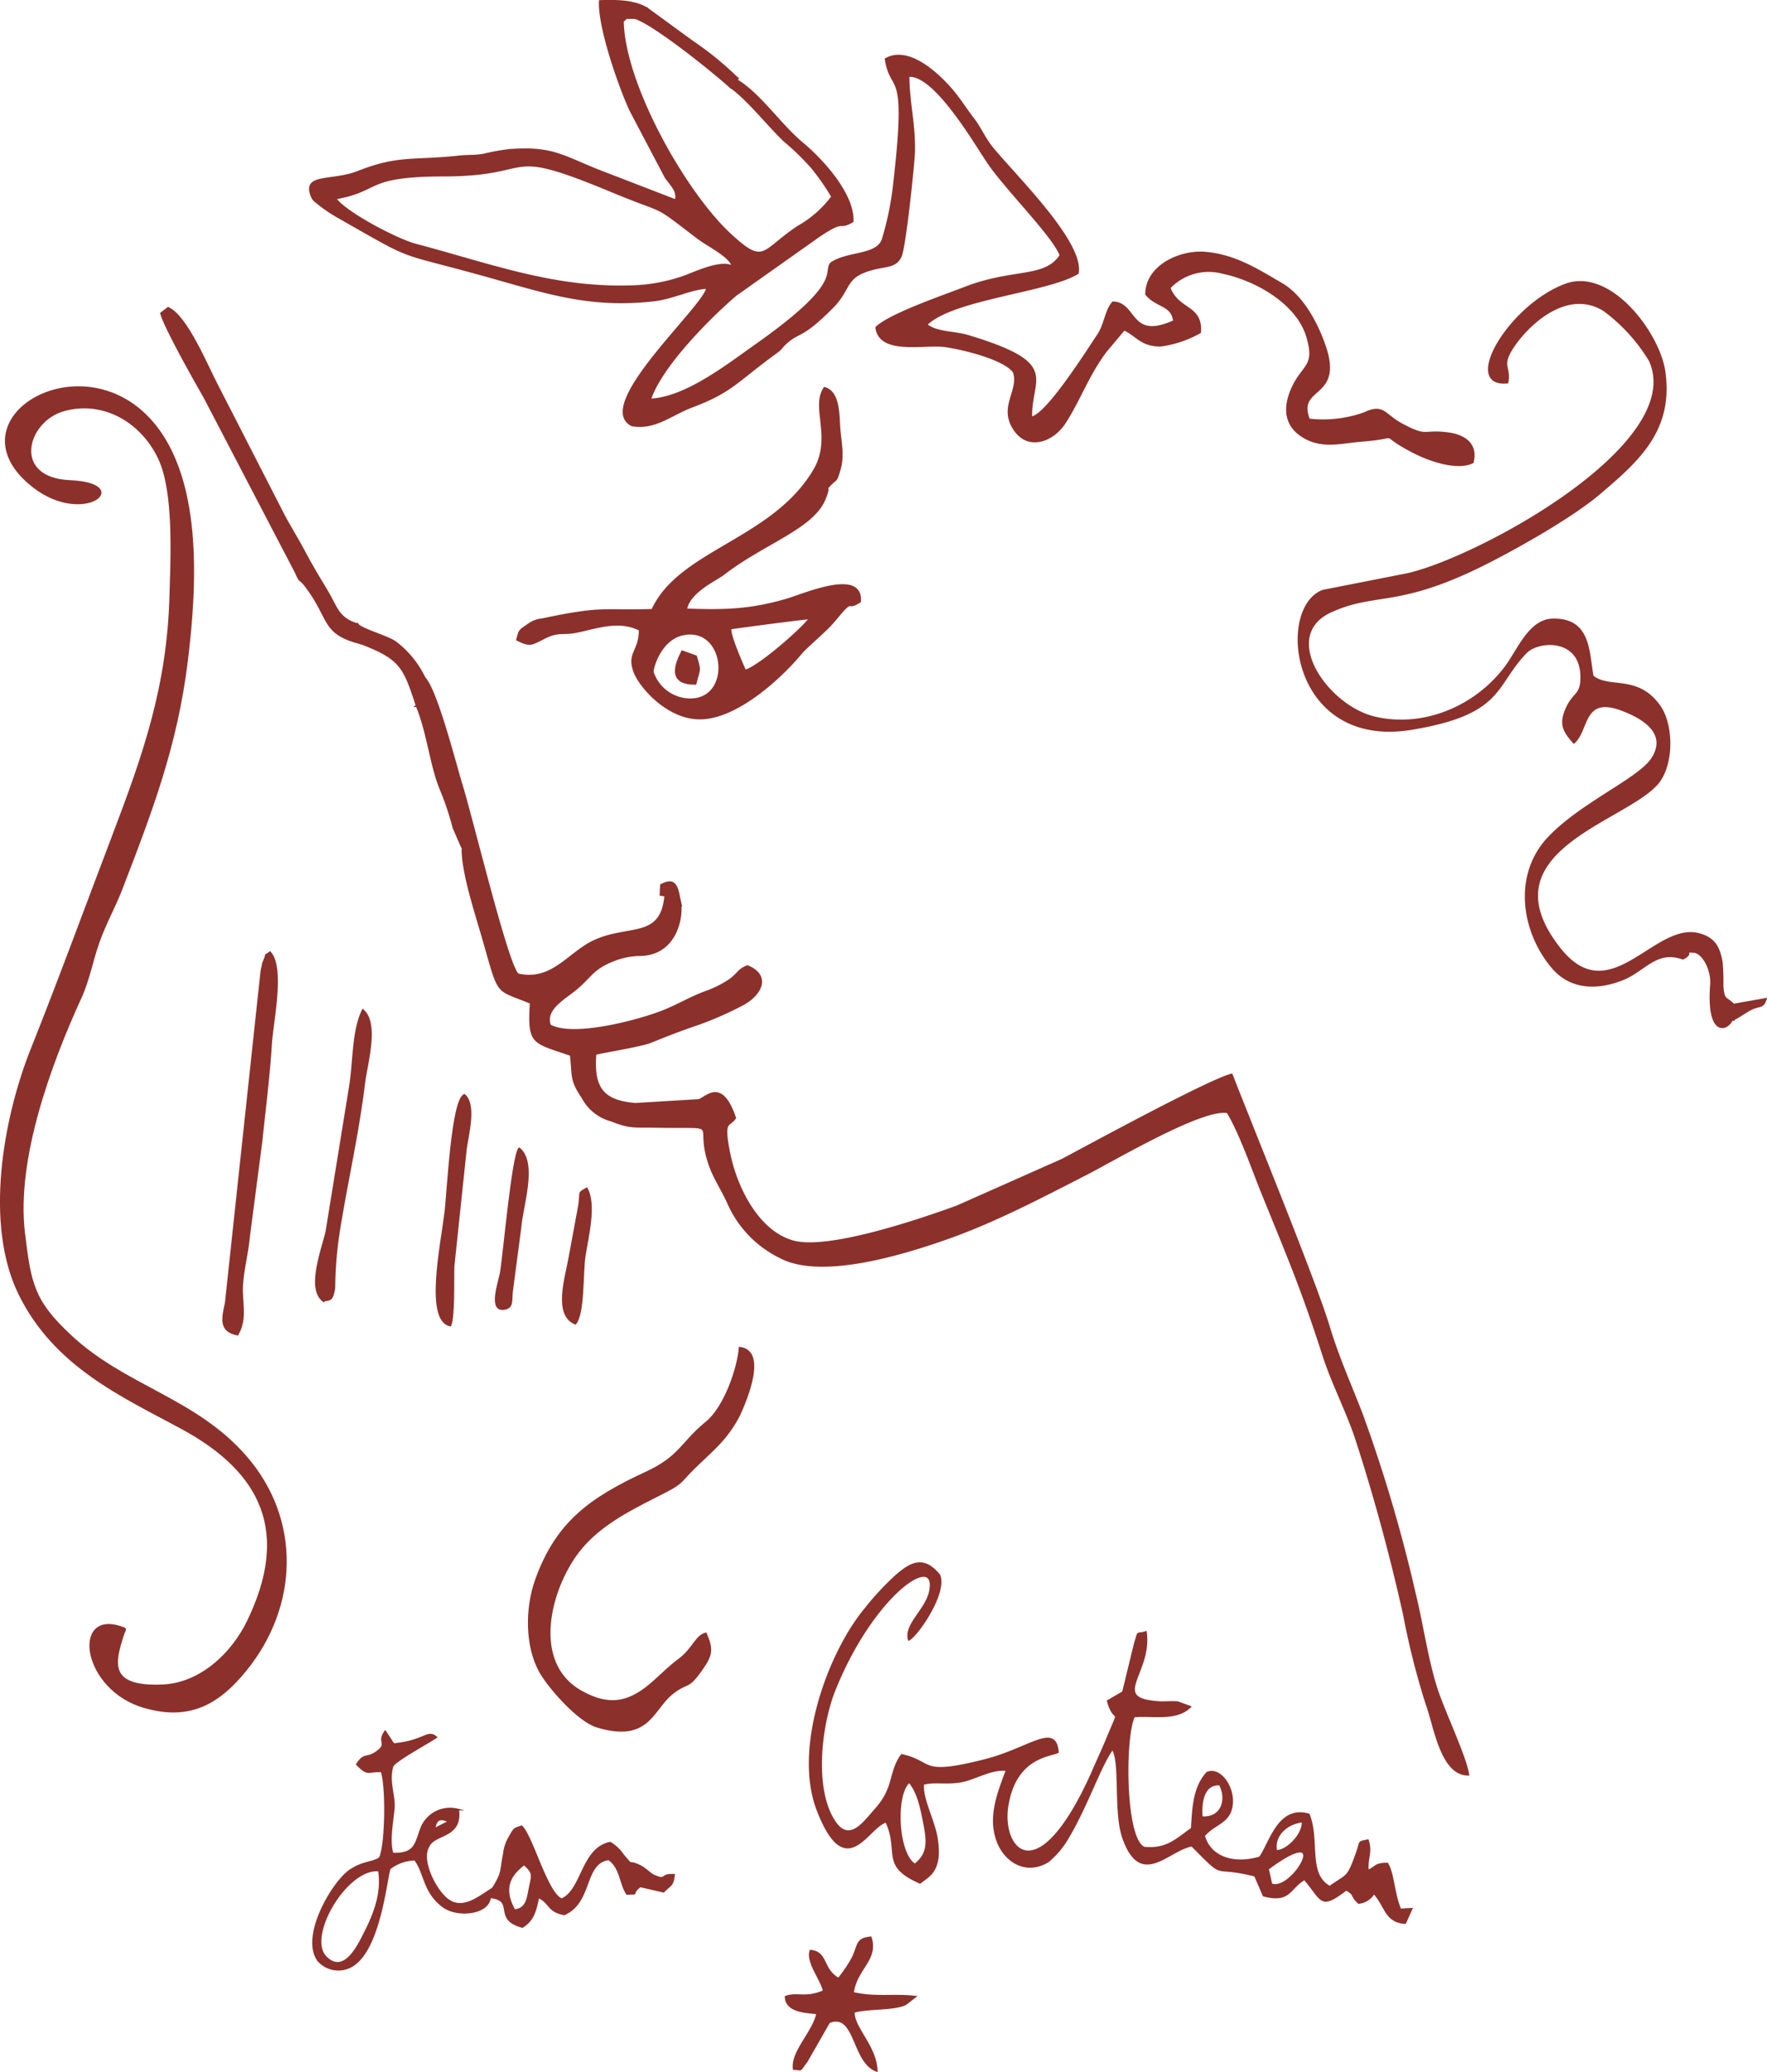
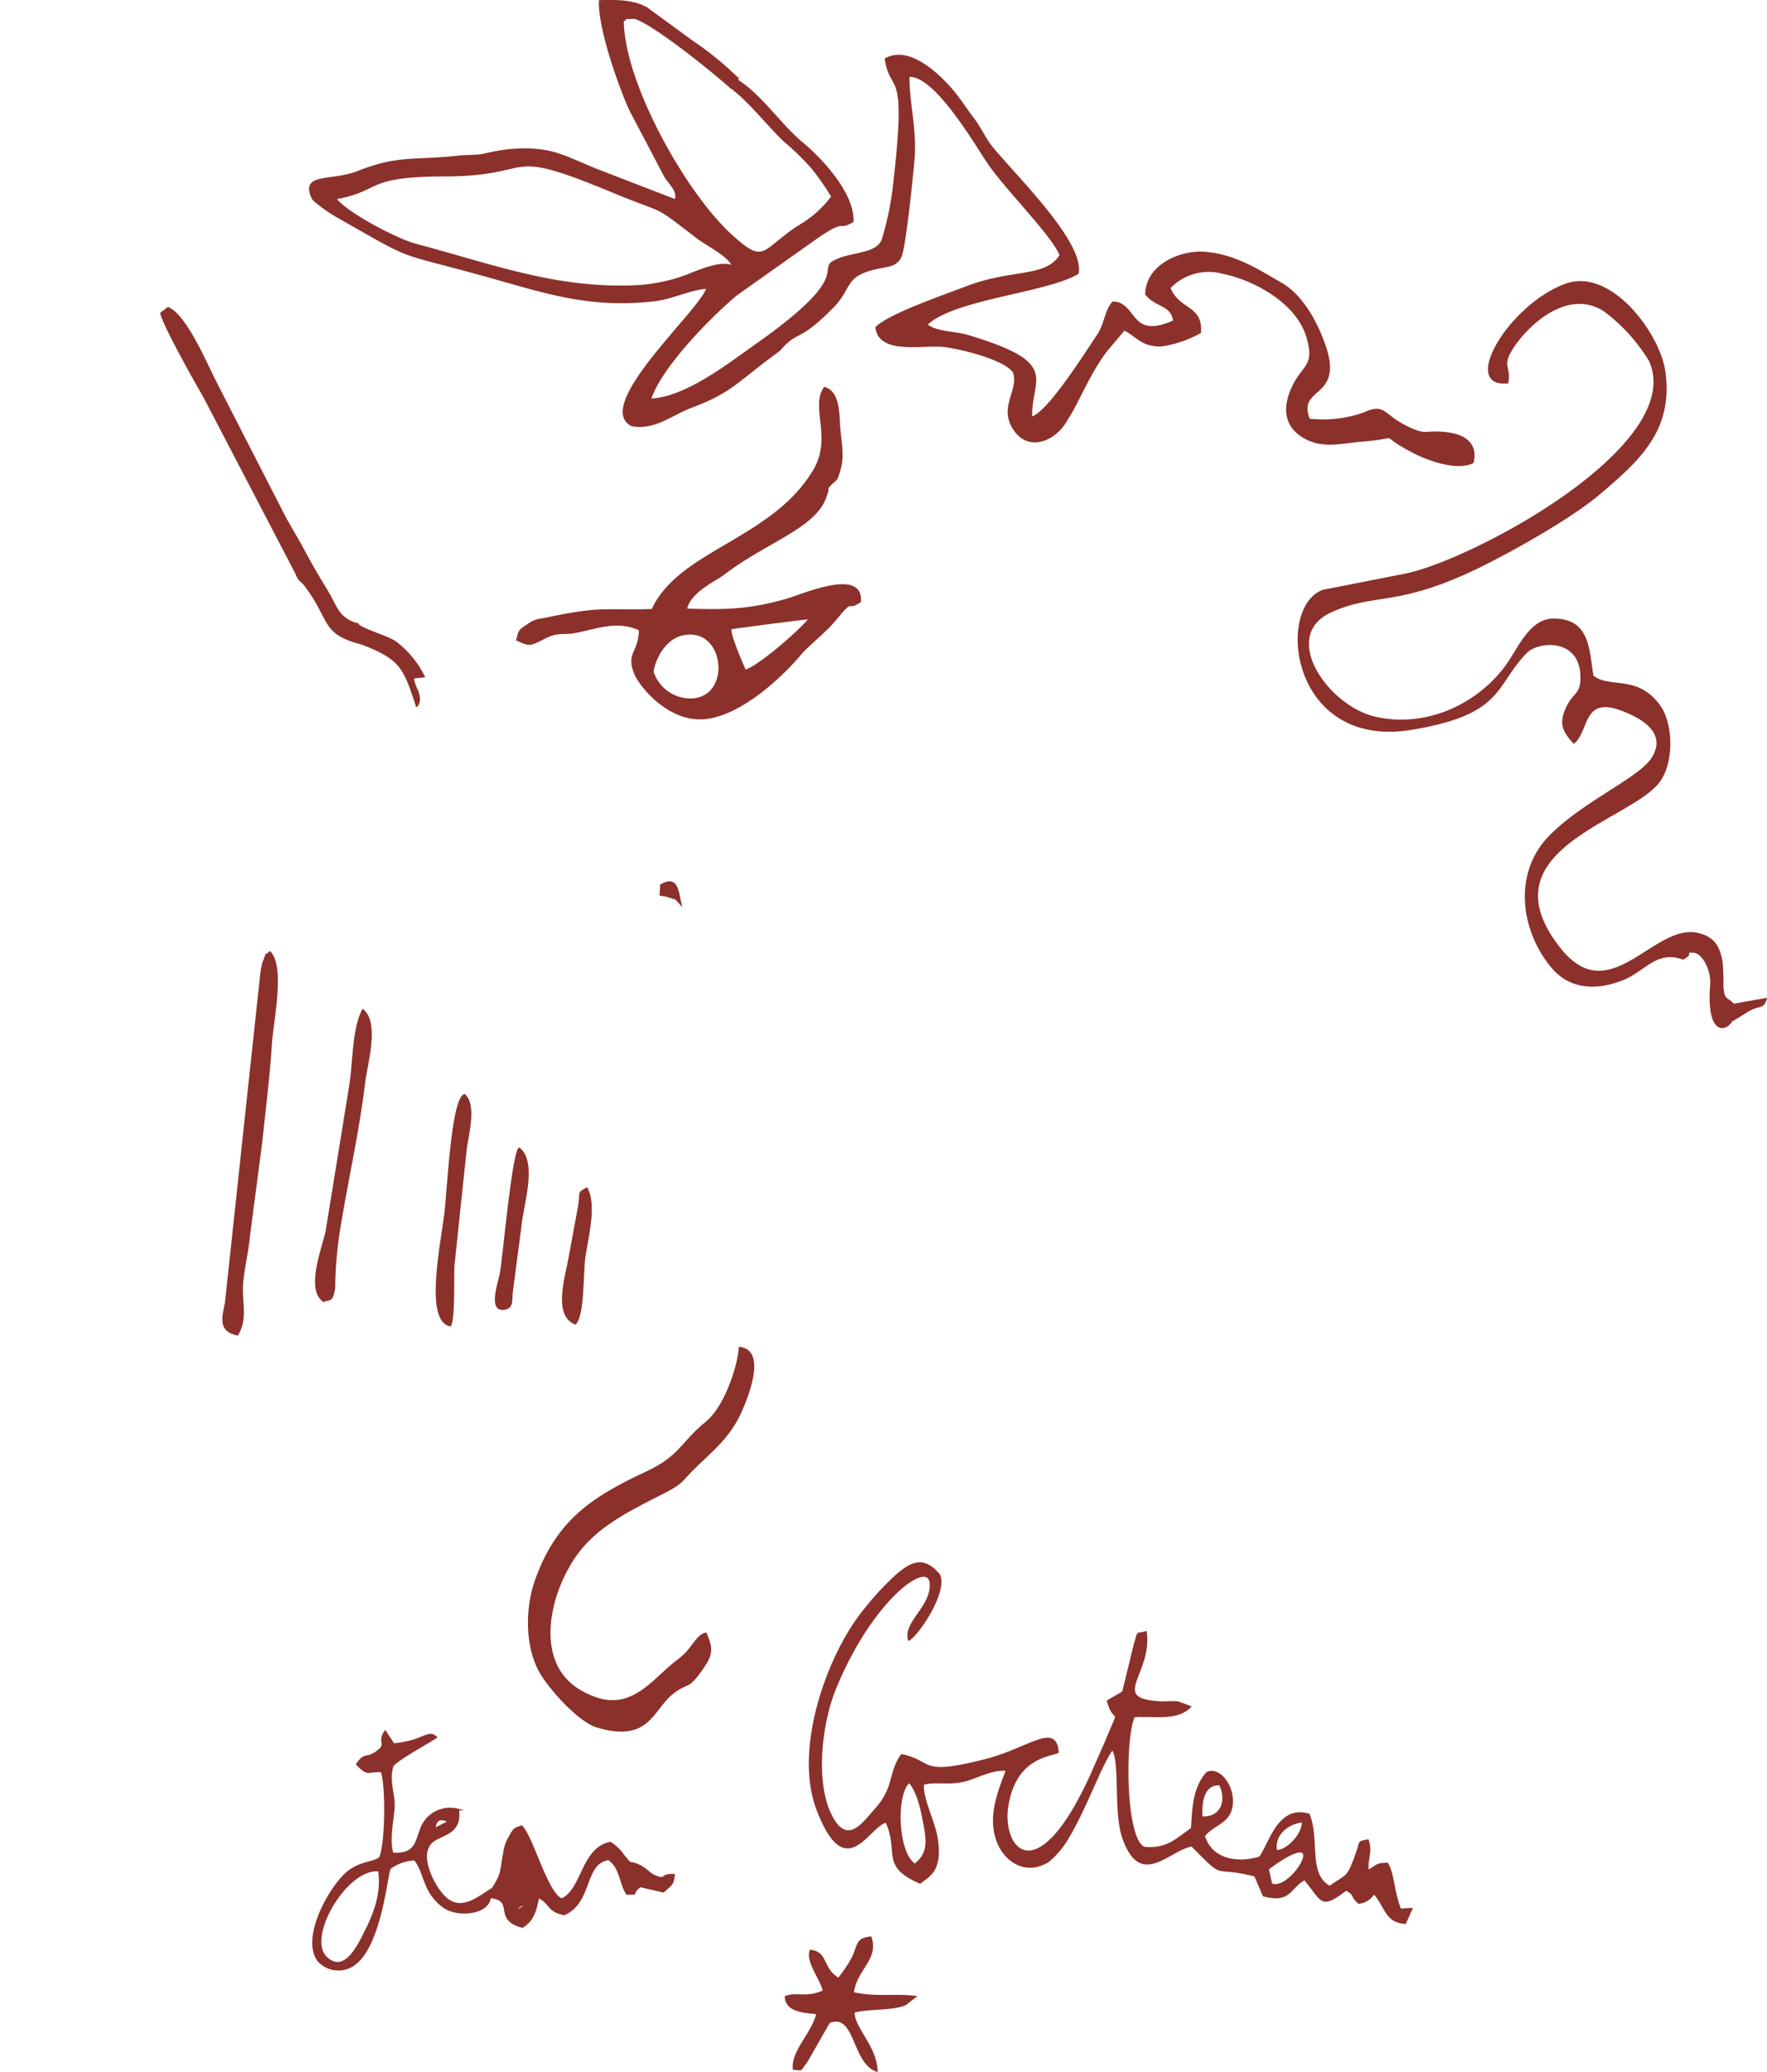
<svg xmlns="http://www.w3.org/2000/svg" viewBox="0 0 231.47 271.39">
  <defs>
    <style>.cls-1{fill:#8c302b;stroke:#8c302b;stroke-miterlimit:10;stroke-width:0.22px;fill-rule:evenodd;}</style>
  </defs>
  <g id="Layer_2" data-name="Layer 2">
    <g id="Layer_1-2" data-name="Layer 1">
      <g id="_Layer_1" data-name=" #Layer_1">
        <g id="_-1730240872" data-name=" -1730240872">
          <path class="cls-1" d="M43.94,26c6.08-1.08,3.64-3,14.39-3,12.36-.06,7.19-4,21.83,2.08,7.66,3.19,4.9,1.25,11.29,6.13,1.32,1,4.2,2.36,4.53,3.7-1.49-.85-4.76.71-6.36,1.3a22.13,22.13,0,0,1-7.18,1.28c-10,.28-18.28-2.88-27.89-5.43C52.1,31.45,45.32,27.9,43.94,26Zm52.7-15.75a3,3,0,0,0-.5.58l-.4.62c2.33,1.69,4.78,4.88,7,7a34,34,0,0,1,3.56,3.45A30.63,30.63,0,0,1,109,25.76a14.35,14.35,0,0,1-4.48,3.93c-4.83,3.23-4.32,5.18-8.86,1C89.68,25.15,81.73,11,81.6,2.76c.84-.55-.26-.33,1.56-.4l-.24-.59c1.65-.14.47.33,1.79-.71-1.74-1-4-1-6.14-.93-.17,3.43,2.57,11.24,4,14.33l4.61,8.76c.8,1.14,1.63,1.8,1.33,3l-10.37-4c-4.68-1.92-6.05-3-11.46-2.58a27.67,27.67,0,0,0-3.25.59c-1.22.23-2,.12-3.25.25-6,.66-7.92-.09-13.24,2-3.37,1.35-7.13.28-6.2,3,.25.76.48.8,1,1.24a19.8,19.8,0,0,0,2.7,1.8c10.23,5.83,7.13,4.26,18.81,7.5,8.13,2.25,13.76,4.3,22.38,3.34,2.5-.28,4.93-1.57,7-1.64-.47,2.57-15,15.44-9.84,18,3,.52,5.08-1.39,7.77-2.42,5.34-2,5.82-3.27,11.11-7.11.8-.58.57-.58,1.31-1.26,1.74-1.58,2-.56,6.09-4.69,2.45-2.46,1.44-4,5.3-5,1.68-.44,3-.27,3.62-1.64.58-1.17,1.74-12.42,1.76-13.75.08-3.69-.72-6.4-.73-9.88,3.39-.34,8.65,8.73,10.4,11.32,2.33,3.46,8.47,9.51,9.5,12.14-2,3.12-6.15,1.79-12.43,4.21-2.95,1.14-10,3.55-11.71,5.26.47,3.58,6.34,2.07,9.07,2.46,2.4.35,7.71,1.65,8.94,3.36.86,2.46-2,4.57.13,7.62,1.82,2.63,5,1.42,6.53-.9,2-3.06,3-6.16,5.4-9.4l2.41-2.87c1.71.81,2.2,2.09,4.75,2.11a14.35,14.35,0,0,0,5.21-1.75c.23-3.57-2.82-2.8-4-5.83a7.06,7.06,0,0,1,7-1.94c4.4.92,9.71,4,11,8.31,1.2,4-.53,3.66-1.93,6.74-1.1,2.4-1.1,4.85,1.4,6.39s5,.75,7.68.54c5.8-.46,1.62-1.19,6.7,1.44,2,1.06,5.78,2.42,7.86,1.38.61-2.43-1.11-3.57-3.37-3.84-3.24-.39-2.52.65-5.86-1.12-2.49-1.32-2.39-2.71-5.07-1.46a16.17,16.17,0,0,1-7.15.8c-1.76-4.54,4.61-2.59,2-9.84-1.06-3-2.95-6.45-5.7-8-3.15-1.83-6-3.65-9.79-4-3.35-.33-7.83,1.69-7.86,5.44,1.38,1.69,3.39,1.32,3.65,3.51-5.87,2.66-4.87-2.42-8-2.45-1,1.15-1,2.9-2,4.34-1.59,2.39-6.7,10.44-8.68,10.73-.17-5.19,3.93-7-8.28-10.68-1.87-.56-4.12-.39-5.45-1.47,3.44-3.42,15.84-4.29,19.83-6.74.71-3.95-7.7-12.24-11.05-16.22-1.21-1.44-1.63-2.69-2.64-4s-1.93-2.81-3-4c-1.76-2-5.54-5.53-8.5-3.83.77,4.83,2.9.61,1.14,16a39.8,39.8,0,0,1-1.56,7.73c-.87,2.08-4.55,1.52-6.72,3-1.06,1.21,1.88,2.47-9.88,10.74-3.68,2.59-9.14,6.91-13.81,7.12,1.34-4.22,7.71-10.7,11.25-13.7l10.84-7.67c3.68-2.47,2.41-.75,4.43-1.95.15-3.63-4.1-8.18-6.57-10.23-3-2.5-5.46-6.34-8.57-8.26Z" />
-           <path class="cls-1" d="M54.58,92.46c1.4,3.33,1.85,7.74,3.05,10.71a38.41,38.41,0,0,1,1.78,5.27l1,2.3c.34.73.12,0,.18,1,.19,3.37,1.91,8.41,2.88,11.88,2,7,1.47,5.83,6.05,7.74-.35,5.49.29,5.1,5.24,6.82.35,2.76-.1,3.17,1.54,5.58a6,6,0,0,0,3.75,3c2.48,1,3.09.78,5.69.83,9.68.19,4.84-.93,7.44,5.6.53,1.32,1.59,3,2.24,4.48a14.27,14.27,0,0,0,6.77,7c5.34,2.87,16-.42,21.47-2.32,6.36-2.19,12.53-5.44,18.57-8.53,3.61-1.84,15.38-8.82,18.57-8.13,1.61,2.64,3.26,7.4,4.45,10.35,3.62,8.93,5.24,12.62,8.13,21.58,1.11,3.45,3,7.12,4.18,10.6,2.45,7.49,4.64,15.57,6.35,23.26a99.58,99.58,0,0,0,3,11.84c1,2.7,1.88,9.17,5.44,9.12-.36-2.38-3.15-8.21-4.11-11.13-1.24-3.78-1.87-8.37-2.84-12.35a197.19,197.19,0,0,0-7-23.76c-1.47-3.82-3.09-7.38-4.28-11.34-1.8-6-9.91-25.78-12.77-33.14-3,.77-18.06,8.95-22.18,11.15L125.36,158c-4.59,1.67-16.86,5.89-21.5,4.57s-7.45-7.14-8.33-11.6,0-3.32.78-4.55c-1.79-5.32-3.8-2.62-4.8-2.35l-8.28.5c-4.19-.35-5.58-2-5.22-6.53,1.7-.38,6-1.07,7.24-1.56,2.1-.86,4.09-1.63,6.18-2.33a45.42,45.42,0,0,0,5.94-2.62c2.35-1.29,3.58-3.75.55-5-1.27.47-1.23,1.08-2.51,1.92a14.33,14.33,0,0,1-3,1.47c-2.1.76-3.65,1.79-5.89,2.63-3.19,1.21-11.47,3.4-14.46,1.74-.8-2.11,2-3.57,3.3-4.67,2.09-1.7,2.22-2.74,5-3.82a9.58,9.58,0,0,1,3.36-.7c5,0,5.67-5.23,5.4-6.64l-.61-.69-1.37-.42c-.53,5.71-4.74,3.8-9.25,5.86-3.41,1.56-5.5,5.4-10,4.41-1.29-.68-5.92-20-7.46-25-.8-2.61-3.45-13.07-5-14l-1.45.16a6.56,6.56,0,0,0,.61,1.78c.23.64.35,1.5-.12,1.91Z" />
-           <path class="cls-1" d="M8.35,53.75c5.23-1.46,10.18,1.51,12.44,6.22,2.12,4.41,1.66,13.09,1.52,18.06-.32,11.76-3.38,20.59-7.49,31.38-3.59,9.43-7,18.77-10.75,28.16-3.58,9.06-6,22.78-1.56,31.87,4.66,9.56,13.7,13.49,21.32,17.63,10.67,5.78,14.22,13.72,8.65,25.24-2.06,4.28-6.2,8.18-11.11,8.42-7.41.35-6.34-3.11-5.27-6.54.29-.93.65-.8-.48-1.15-6.09-1.88-4.75,8.23,3.28,10.55,5.9,1.7,9.7-.4,13.34-4.9,6.74-8.34,7.15-19.61,0-27.87-6.6-7.64-15.85-9.18-23-15.88-4.91-4.56-5.28-6.88-6.08-13.48C2,151.8,6.62,139.29,10.57,130.67c1.09-2.4,1.48-4.81,2.35-7.26s2-4.44,2.91-6.73c4-10.38,7.32-19,8.68-30.23,1.17-9.58,2.14-24.46-5.29-31.94C9.75,45-6.56,55.3,4.42,63.78,11,68.87,17.66,63.39,9.19,63,1.42,62.69,3.37,55.15,8.35,53.75Z" />
          <path class="cls-1" d="M227,133.55c-.68-.12-.48.08-.59-.62.69-.82,0-.44,1.12-.59l-1-.37.55-.41c-.95-1-1.26-.41-1.43-2.35a31.26,31.26,0,0,0-.1-3.19c-.36-2-1-3.16-3-3.69-5.8-1.54-11.62,10.24-18.21,1.92-10.09-12.75,8.36-16.59,12.74-21.58,2.11-2.41,2.11-7.73.27-10.27-2.92-4-6.51-2.07-8.71-3.83-.59-3.24-.34-7.5-5.17-7.44-3.09,0-4.59,4-6.23,6.2-3.89,5.2-10.68,8.15-17.16,6.63-6.27-1.48-12.65-10.73-5.71-13.87,5.77-2.62,8.58-.58,19.38-5.84,4.4-2.15,12-6.42,15.71-9.55,5.13-4.36,9.66-8.29,8.59-16-.69-5-7.09-13.62-13-11.42-7.36,2.75-13.65,13.44-7.57,12.83.39-2.22-1-2.09.8-4.77,2.16-3.16,7.15-7.61,11.83-4.7a23,23,0,0,1,6,6.59c5.1,11.24-23.69,26.51-32.27,28.06l-10.53,2.07c-6.13,2.26-4.14,20.8,11.72,18.1,11.93-2,10.68-5.66,14.88-10,1.57-1.62,7-2,7.22,2.93.12,2.67-.95,2.28-1.88,4.3s-.53,3,.92,4.59c1.94-1.64,1.07-6.34,6.41-4.25,2.63,1,6,3,3.83,6.34-1.79,2.69-9.09,5.72-13.47,10.25-4.66,4.83-3.63,12.29.4,17.08,2.43,2.89,6,2.89,9.31,1.54,2.79-1.14,4.36-3.93,7.81-2.67,1.72-.89-.41-.95,1.33-.9,1.26,0,2.5,2.34,2.34,4.33-.51,6.61,2,6.16,2.82,4.49Z" />
          <path class="cls-1" d="M166.55,246.78l-.45-2C174.85,238.29,169.28,247.93,166.55,246.78Zm-46.7-2.58c-2.35-1.42-2.63-9.32-.73-10.8,1.16,1.38,1.57,3.56,1.93,5.4C121.51,241.15,121.66,242.77,119.85,244.2Zm47.34-1.79c-.42-2.08,1.49-3.65,3.44-3.83C170.76,240.23,168.56,242.47,167.19,242.41ZM157.43,238c-.15-1.88.17-4.41,2.36-4.27C160.85,235.77,160,238.2,157.43,238ZM118,230c-1.56,2.36-.77,4.16-3.34,7-1.47,1.65-3.44,4.59-5.43,1.42-2.65-4.2-1.75-12.21,0-16.81,5-12.65,13.48-18.45,12.62-13.35-.43,2.56-3.4,4.47-2.8,6.51,1.08-.52,5-6.14,4-8.49-2-2.38-3.57-1.76-5.7.12a36.84,36.84,0,0,0-4.11,4.45c-4.67,5.68-9.28,18.12-6.15,26.22,3.75,9.72,6.59,2.11,9,1.53,1.85,4-.76,5.74,4.44,8,1-.87,3-1.44,2.14-6.15-.42-2.16-1.93-5-1.73-6.79,1.62-.47,3.49.15,5.7-.51,1.65-.5,3.52-1.53,5.23-1.31-1.07,2.88-2.36,6-1.27,9.14,1,2.88,3.85,4.58,6.71,2.81a11.45,11.45,0,0,0,2.69-3.26c2.38-4,4.24-9.52,5.74-11.45,1.13,1.73.19,8.25,1.39,11.65,2.32,6.6,5.89,1.54,9,1,4.69,4.73,2.31,2.42,8.27,3.94l1.12,2.6c3.51.94,3.35-1,5.37-2.14,2.39,2.79,2,4,5.46,1.37,1.28.74.49.67,1.63,1.74a2.66,2.66,0,0,0,2-1.28c1.53,1.65,1.49,3.76,4.1,3.91l.84-1.87-1.48.08c-.89-2.14-.89-4.67-1.7-6-1.63,0-1.38.38-2.55.94-.16-1.71.53-2.37,0-4-1.35.28-.9.08-1.44,1.6-1.24,3.5-1.19,2.8-3.56,4.49-3-1.63-1.37-6.1-2.74-9.47-4-1.16-5.08,3.78-6.42,5.62-2.89.9-6.38.36-7.3-2.82,1.34-1.64,3.49-1.67,3.67-4.26.16-2.33-1.69-4.72-3.28-4-1.8,2-1.84,4.77-2,7.3-2.08,1.49-3.31,2.79-6.23,2.51-2.64-1.09-2.62-14.63-1.33-17.18,2.41-.22,5.54.56,7.36-1.27l-1.63-.6c-.63-.06-1.51,0-2.18,0-7.11-.34-1.21-3.69-2-9.2-1.33.44-.87-.34-1.46,1.54l-1.54,6.33-2,1.17c.92,3.36,1.84.27-.05,4.84-.59,1.45-1.33,3-2,4.58-7.16,15.92-11.94,10-11.09,4.42,1-6.6,5.73-6.63,6.61-7.13-.3-3.86-3.68-.49-9.46,1-8.86,2.27-6.75.28-11-.64Z" />
          <path class="cls-1" d="M85.51,88c.06-1,1.21-4.25,3.84-4.87,5.73-1.36,6.76,8.32,1.19,8.46A5.19,5.19,0,0,1,85.51,88Zm10.21-5.69c1.14-.17,10.11-1.37,10.34-1.3-1.13,1.5-6.65,6.32-8.44,6.81C97.62,87.85,95.47,83.08,95.72,82.34ZM85.45,79.87c-6.54.21-6.42-.47-14.4,1.23a3.64,3.64,0,0,0-1.85.7c-1.22.83-1.14.72-1.47,2,1.69.82,1.78.67,3.53-.21,1.92-1,2.41-.43,4.36-.84,2.83-.6,5.44-1.59,8.18-.26,0,2.86-1.63,3-.7,5.52.71,1.91,4.33,6.12,8.59,6.1,4.7,0,10.41-5.12,13.32-8.62.54-.64,2.62-2.42,3.62-3.45.62-.64,1.25-1.45,1.74-2,1.36-1.48.6-.13,2.3-1.24.33-4.36-7.36-.93-9.67-.26C98.3,79.9,94.94,80,89.89,79.81c.42-2.34,4-3.89,4.89-4.61,5.34-4.11,11.67-6,13.25-9.81,1-2.49-.34-.72.71-1.87.87-.93.77-.31,1.27-2.05.58-2,0-3.94-.08-6-.09-1.75-.19-4.21-1.93-4.67-1.74,2.51,1.14,6.53-1.35,10.76C101.23,70.75,89,72.09,85.45,79.87Z" />
          <path class="cls-1" d="M96.89,176.51c-.21,2.77-2,7.89-4.38,9.79-3.25,2.65-3.38,4.47-7.86,6.55-7.28,3.37-11.76,6.52-14.47,14.15-1.28,3.6-1.33,8.63.59,12,1.22,2.14,5,6.39,7.39,7.13,6.81,2.1,7.3-2.23,9.84-4.28,2.18-1.75,2-.42,4-3.31,1.26-1.8,1.35-2.58.46-4.61-1.29.32-1.66,2-3.41,3.34-1.35,1-2.14,1.83-3.37,2.93-3.05,2.74-5.71,3.51-9.6,1.3-6.6-3.75-4.06-13.4-.31-18.28,2.9-3.77,7.46-5.81,11.58-7.94,2.06-1.06,1.92-1.38,3.48-2.91,2.48-2.45,4.31-3.75,6-7C97.75,183.36,100.49,176.93,96.89,176.51Z" />
          <path class="cls-1" d="M31.12,174.77c1.26-2.07.43-4.32.62-6.66.17-2.14.69-4,.89-6.19l1.62-12.38c.44-4.26,1-8.58,1.26-12.83.2-3,1.74-10-.15-12-.86.72-.24-.19-.78,1.14a8.67,8.67,0,0,0-.36,1.52l-4.64,43.22c-.35,1.86-1,3.71,1.54,4.21Z" />
          <path class="cls-1" d="M49.64,245c.44,2.79-.51,5.47-1.74,7.9-.8,1.56-2.69,5.89-5.18,3.45C40,253.71,45.44,244.52,49.64,245Zm7.29-5.48c.16-1.24.74-1.52,1.85-.94Zm7.33,9c.68-.51,0-.72.92-.42l-.64-.76c-1.94,1.17-4.23,3.28-6.4,1-1.46-1.51-3-4.89-2-6.51.75-1.73,4.39-1.1,3.88-4.82a4.07,4.07,0,0,0-4.75,2.21c-.84,2-.67,3.69-3.84,3.54-.53-1.69,0-4.11.15-5.89s-.78-3.58-.14-5.59c.61-.85,4.44-2.89,5.71-3.75-1.17-1-1.52.53-5.59.9l-1.1-1.67c-1.09,1.52.49,1.55-1.15,2.72-1.31.93-1.57.06-2.56,1.6,1.51,1.54,1.35.85,3.23.92.69,2,.59,9.65-.23,11.34-.87.65-2.2.47-3.88,1.61-2.36,1.6-6.56,8.87-4.12,11.91a3.52,3.52,0,0,0,4.34.64c3.82-2.21,4.56-12.17,5-12.8a5.66,5.66,0,0,1,3.25-1.14c1.36,1.73,1.1,4.26,3.78,6.2,1.8,1.3,5.89.94,6.07-1.27Z" />
          <path class="cls-1" d="M47.21,84.24l.66-.91c-.59-.76.4-.57-1.26-.72l.23-.85c-2.63-.79-2.74-2.31-4.05-4.45-1.21-2-1.9-3.14-3-5.2-.92-1.76-2-3.4-2.91-5.22L28.48,50.5c-1.29-2.42-4-9.11-6.46-10.18l-.93.71c.45,1.77,4.33,8.66,5.71,11.06L38.75,75c.62,1.45.45.67,1.26,1.72,3.38,4.46,2.05,6.17,7.2,7.55Z" />
-           <path class="cls-1" d="M67.39,250.18c-1.6-2.89-.58-4.6,1.27-6,1.32,1.21,1.06,1.37.7,3.2C69.1,248.68,69,250,67.39,250.18Zm-2.85-2.86.64.76c-.94-.3-.24-.09-.92.42,3.35.38.29,2.86,4.17,3.88,1.49-.91,1.75-2.26,2.09-3.9,1.62.75,1.17,1.83,3.39,2.25,3.68-1.61,2.47-6.72,5.81-7.21,1.61,1.06,1.5,3.23,2.42,4.54,1.81-.08.3.11,1.72-1l3.06.7c1-1,1.19-.76,1.38-2.21-1.93-.11-.86.87-2.65.09-.55-.24-1.05-.93-2-1.35-1.58-.7-.58.35-2-1.31a5.48,5.48,0,0,0-1.71-1.64c-3.75.75-3.62,6.23-6.37,7.41-1.94-.79-3.8-8.13-5.24-9.56-.91.33-.92.18-1.57,1.38a5.33,5.33,0,0,0-.75,2.21c-.47,2.35-.14,2.43-1.43,4.5Z" />
+           <path class="cls-1" d="M67.39,250.18C69.1,248.68,69,250,67.39,250.18Zm-2.85-2.86.64.76c-.94-.3-.24-.09-.92.42,3.35.38.29,2.86,4.17,3.88,1.49-.91,1.75-2.26,2.09-3.9,1.62.75,1.17,1.83,3.39,2.25,3.68-1.61,2.47-6.72,5.81-7.21,1.61,1.06,1.5,3.23,2.42,4.54,1.81-.08.3.11,1.72-1l3.06.7c1-1,1.19-.76,1.38-2.21-1.93-.11-.86.87-2.65.09-.55-.24-1.05-.93-2-1.35-1.58-.7-.58.35-2-1.31a5.48,5.48,0,0,0-1.71-1.64c-3.75.75-3.62,6.23-6.37,7.41-1.94-.79-3.8-8.13-5.24-9.56-.91.33-.92.18-1.57,1.38a5.33,5.33,0,0,0-.75,2.21c-.47,2.35-.14,2.43-1.43,4.5Z" />
          <path class="cls-1" d="M107.08,263.7c1,.86.93-.13.58,1.26l1-.12c3.49-1.31,3,5.28,6.19,6.39-.09-3.22-3.08-5.64-3-7.72,1.94-.55,5.15-.25,6.77-1l1.29-1c-2.85-.34-5.24.19-8.17-.5.41-3.18,3.29-4.36,2.32-7.27-1.86.19-1.56.89-2.34,2.61a17.76,17.76,0,0,1-1.88,2.8c-2.21-1.27-1.42-3.44-3.67-3.67-.53,1.47,1.36,3.68,1.74,5.28-2.31,1.06-3.51.19-5,.76C103,263.43,105.31,263.52,107.08,263.7Z" />
          <path class="cls-1" d="M42.37,170.37c.94-.21,1.13,0,1.43-1.64a51.83,51.83,0,0,1,.57-7.22c1.07-6.75,2.5-12.74,3.35-19.68.29-2.44,1.91-7.8-.19-9.55-1.34,2.63-1.18,6.92-1.69,10l-3.1,19.12c-.77,2.92-2.42,7.51-.37,9Z" />
          <path class="cls-1" d="M59,173.61c.52-1.27.35-6,.41-7.73l1.63-15.48c.3-2,1.28-5.7-.2-7-1.64.57-2.17,12.76-2.52,15.5C57.79,163.18,55.71,173,59,173.61Z" />
          <path class="cls-1" d="M68,150.41c-.89,1.14-2,14-2.41,16.34-.23,1.25-1.62,5.07.51,4.68,1.19-.21.8-1.23,1-2.49l1.08-8.19c.18-2.63,2.19-8.43-.16-10.34Z" />
          <path class="cls-1" d="M75.37,173.37c1.15-1.33.88-6.69,1.23-8.92.39-2.46,1.46-6.68.26-8.81-1.22.71-.72.34-1,2.21l-1.27,6.86C74.14,167.3,72.52,172.22,75.37,173.37Z" />
          <path class="cls-1" d="M83.16,2.36c2.58.81,10.48,7.19,12.58,9.12l.4-.62a3,3,0,0,1,.5-.58,41.13,41.13,0,0,0-5.83-4.77l-6.1-4.45c-1.32,1-.14.57-1.79.71Z" />
          <path class="cls-1" d="M47.21,84.24c5.2,2,5.69,3,7.37,8.22.47-.41.35-1.27.12-1.91a6.56,6.56,0,0,1-.61-1.78l1.45-.16a12.83,12.83,0,0,0-3.69-4.48c-1-.76-4.52-1.7-5-2.37l-.23.85c1.66.15.67,0,1.26.72Z" />
          <path class="cls-1" d="M108.63,264.84l-1,.12c.35-1.39.46-.4-.58-1.26-.5,2.46-3.39,5-3.08,7.28,1.26.08.66.36,1.72-1Z" />
-           <path class="cls-1" d="M91.11,89.57c.53-2.13.68-1.57.07-3.62l-1.82-.65C88.07,87.76,88,89.6,91.11,89.57Z" />
          <path class="cls-1" d="M227.13,131.56l-.55.41,1,.37c-1.07.15-.43-.23-1.12.59.11.7-.09.5.59.62.94-.47,1.77-1.13,2.49-1.45,1.1-.48,1.39-.07,1.8-1.28l-4.18.74Z" />
          <path class="cls-1" d="M87.19,117.31l1.37.42.61.69c-.42-1.75-.39-3.71-2.59-2.51l-.06,1.3.67.1Z" />
        </g>
      </g>
    </g>
  </g>
</svg>